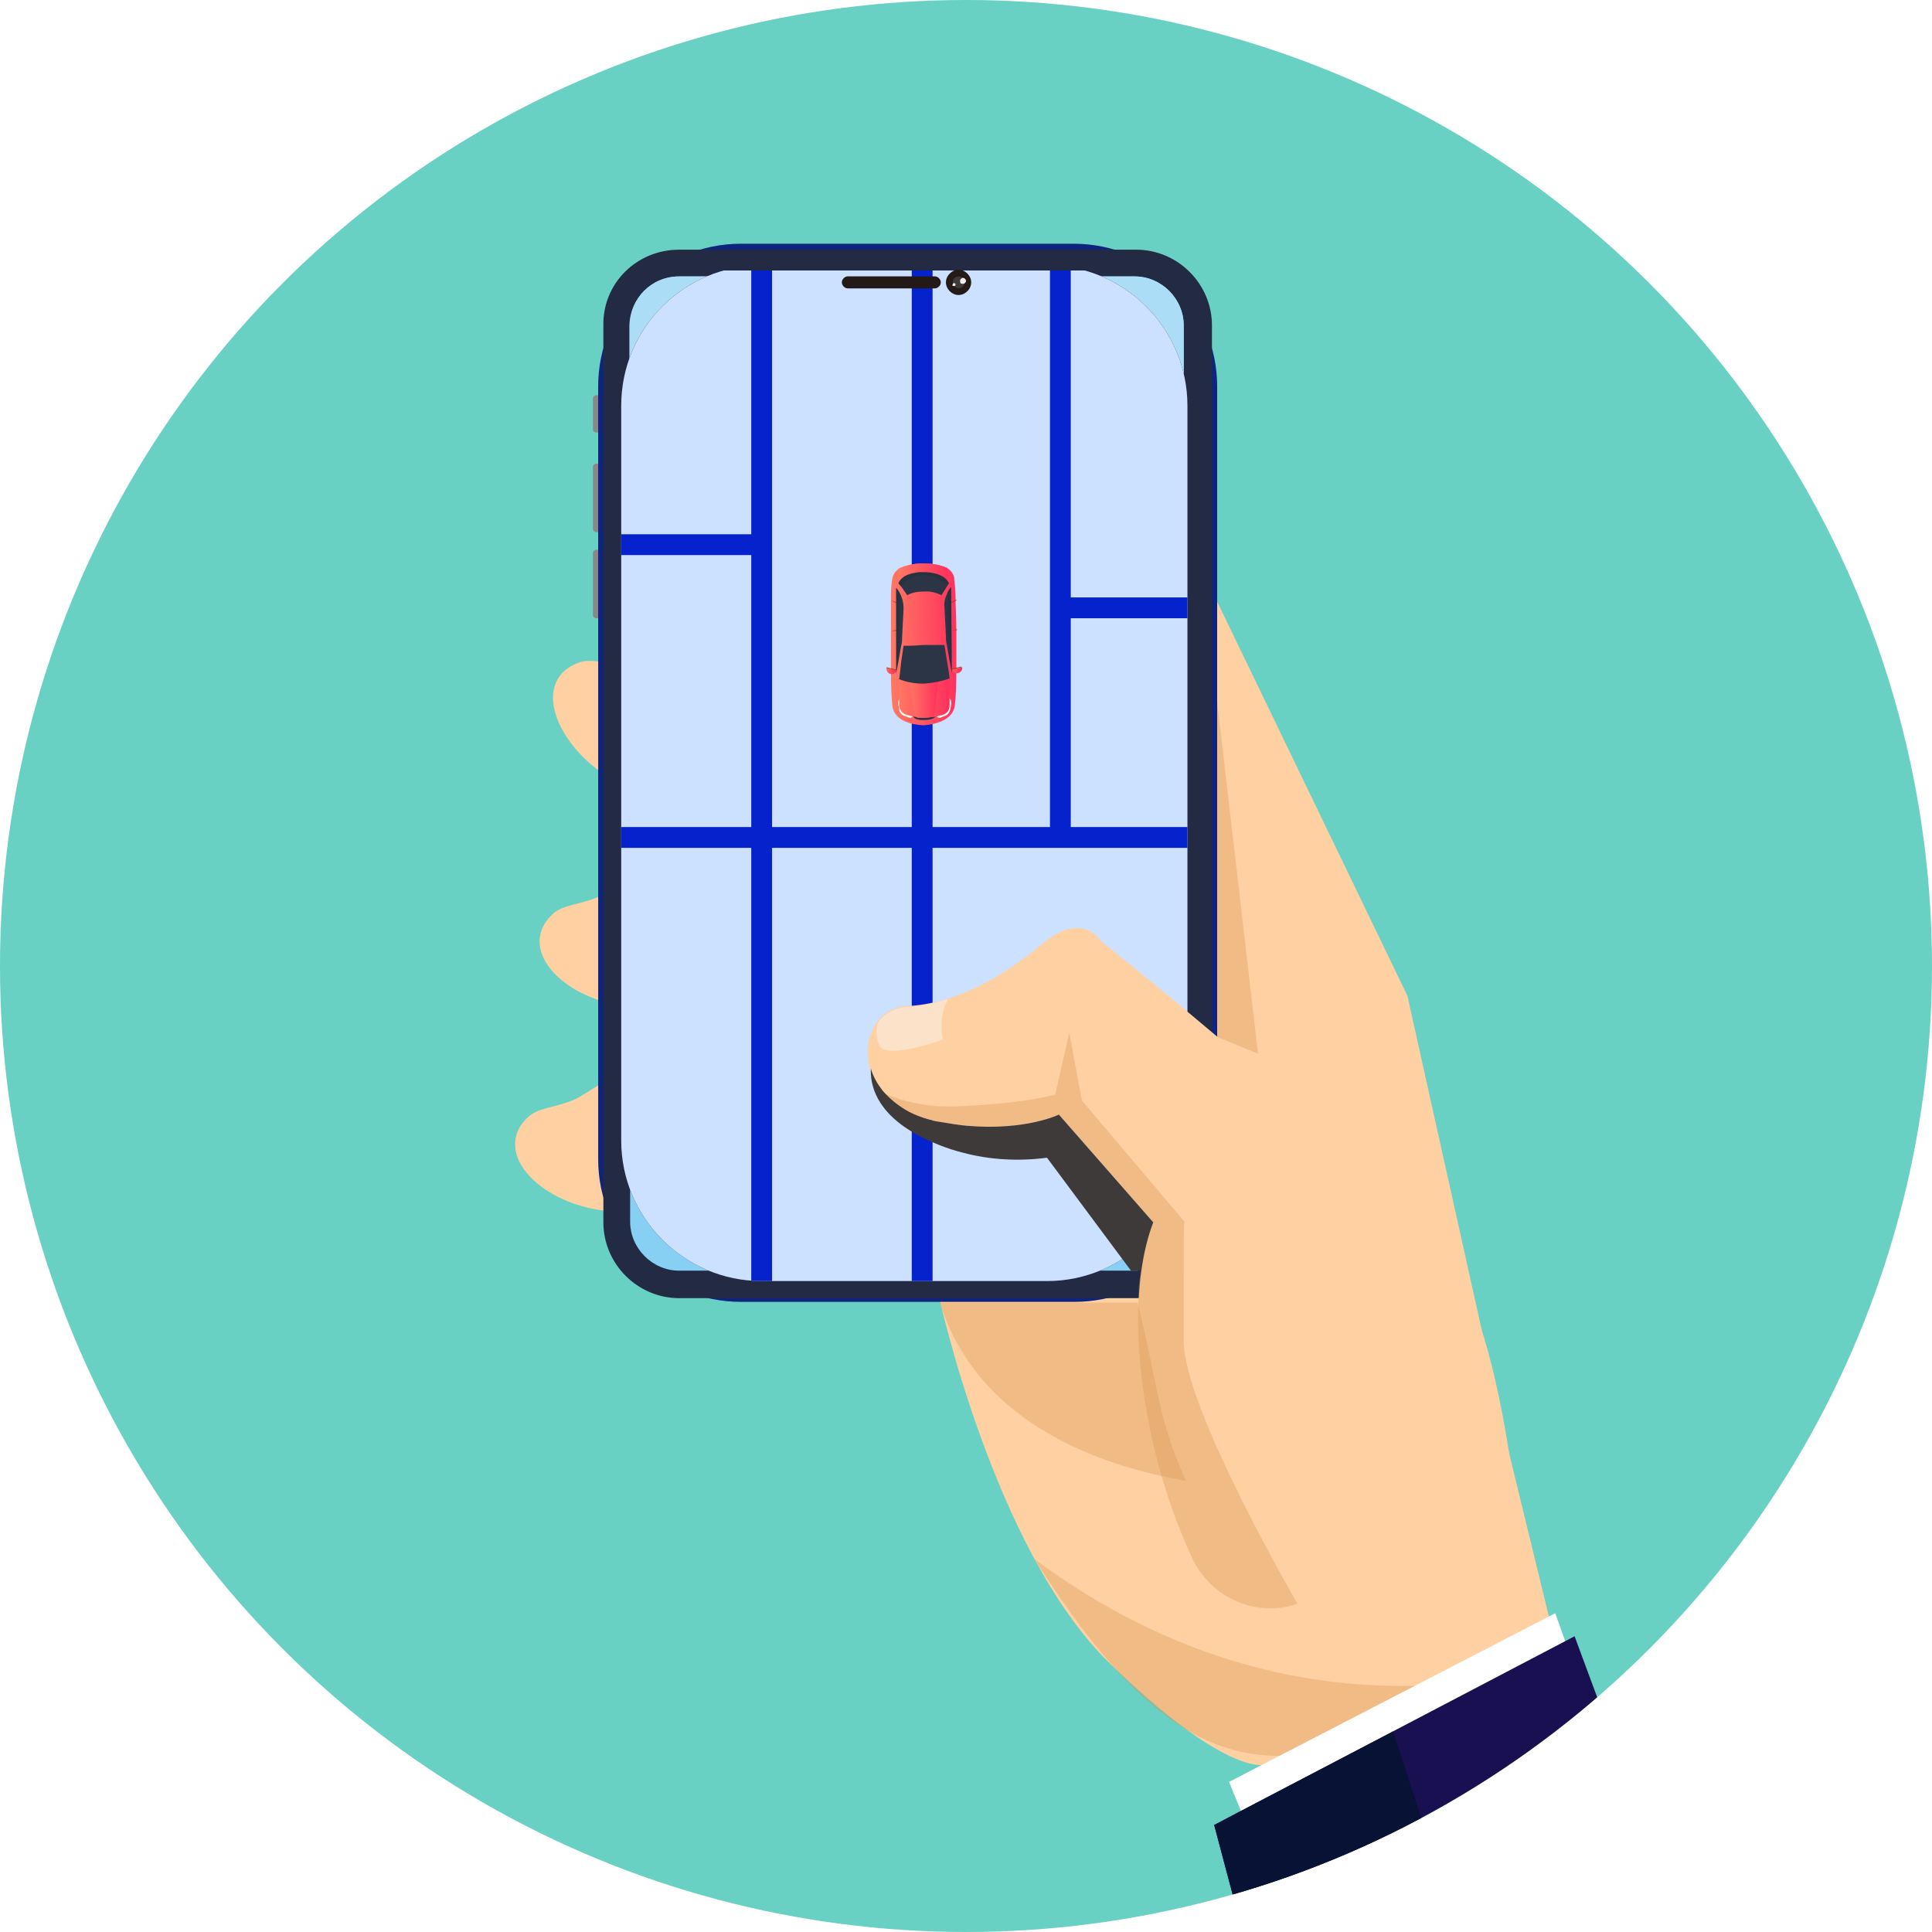
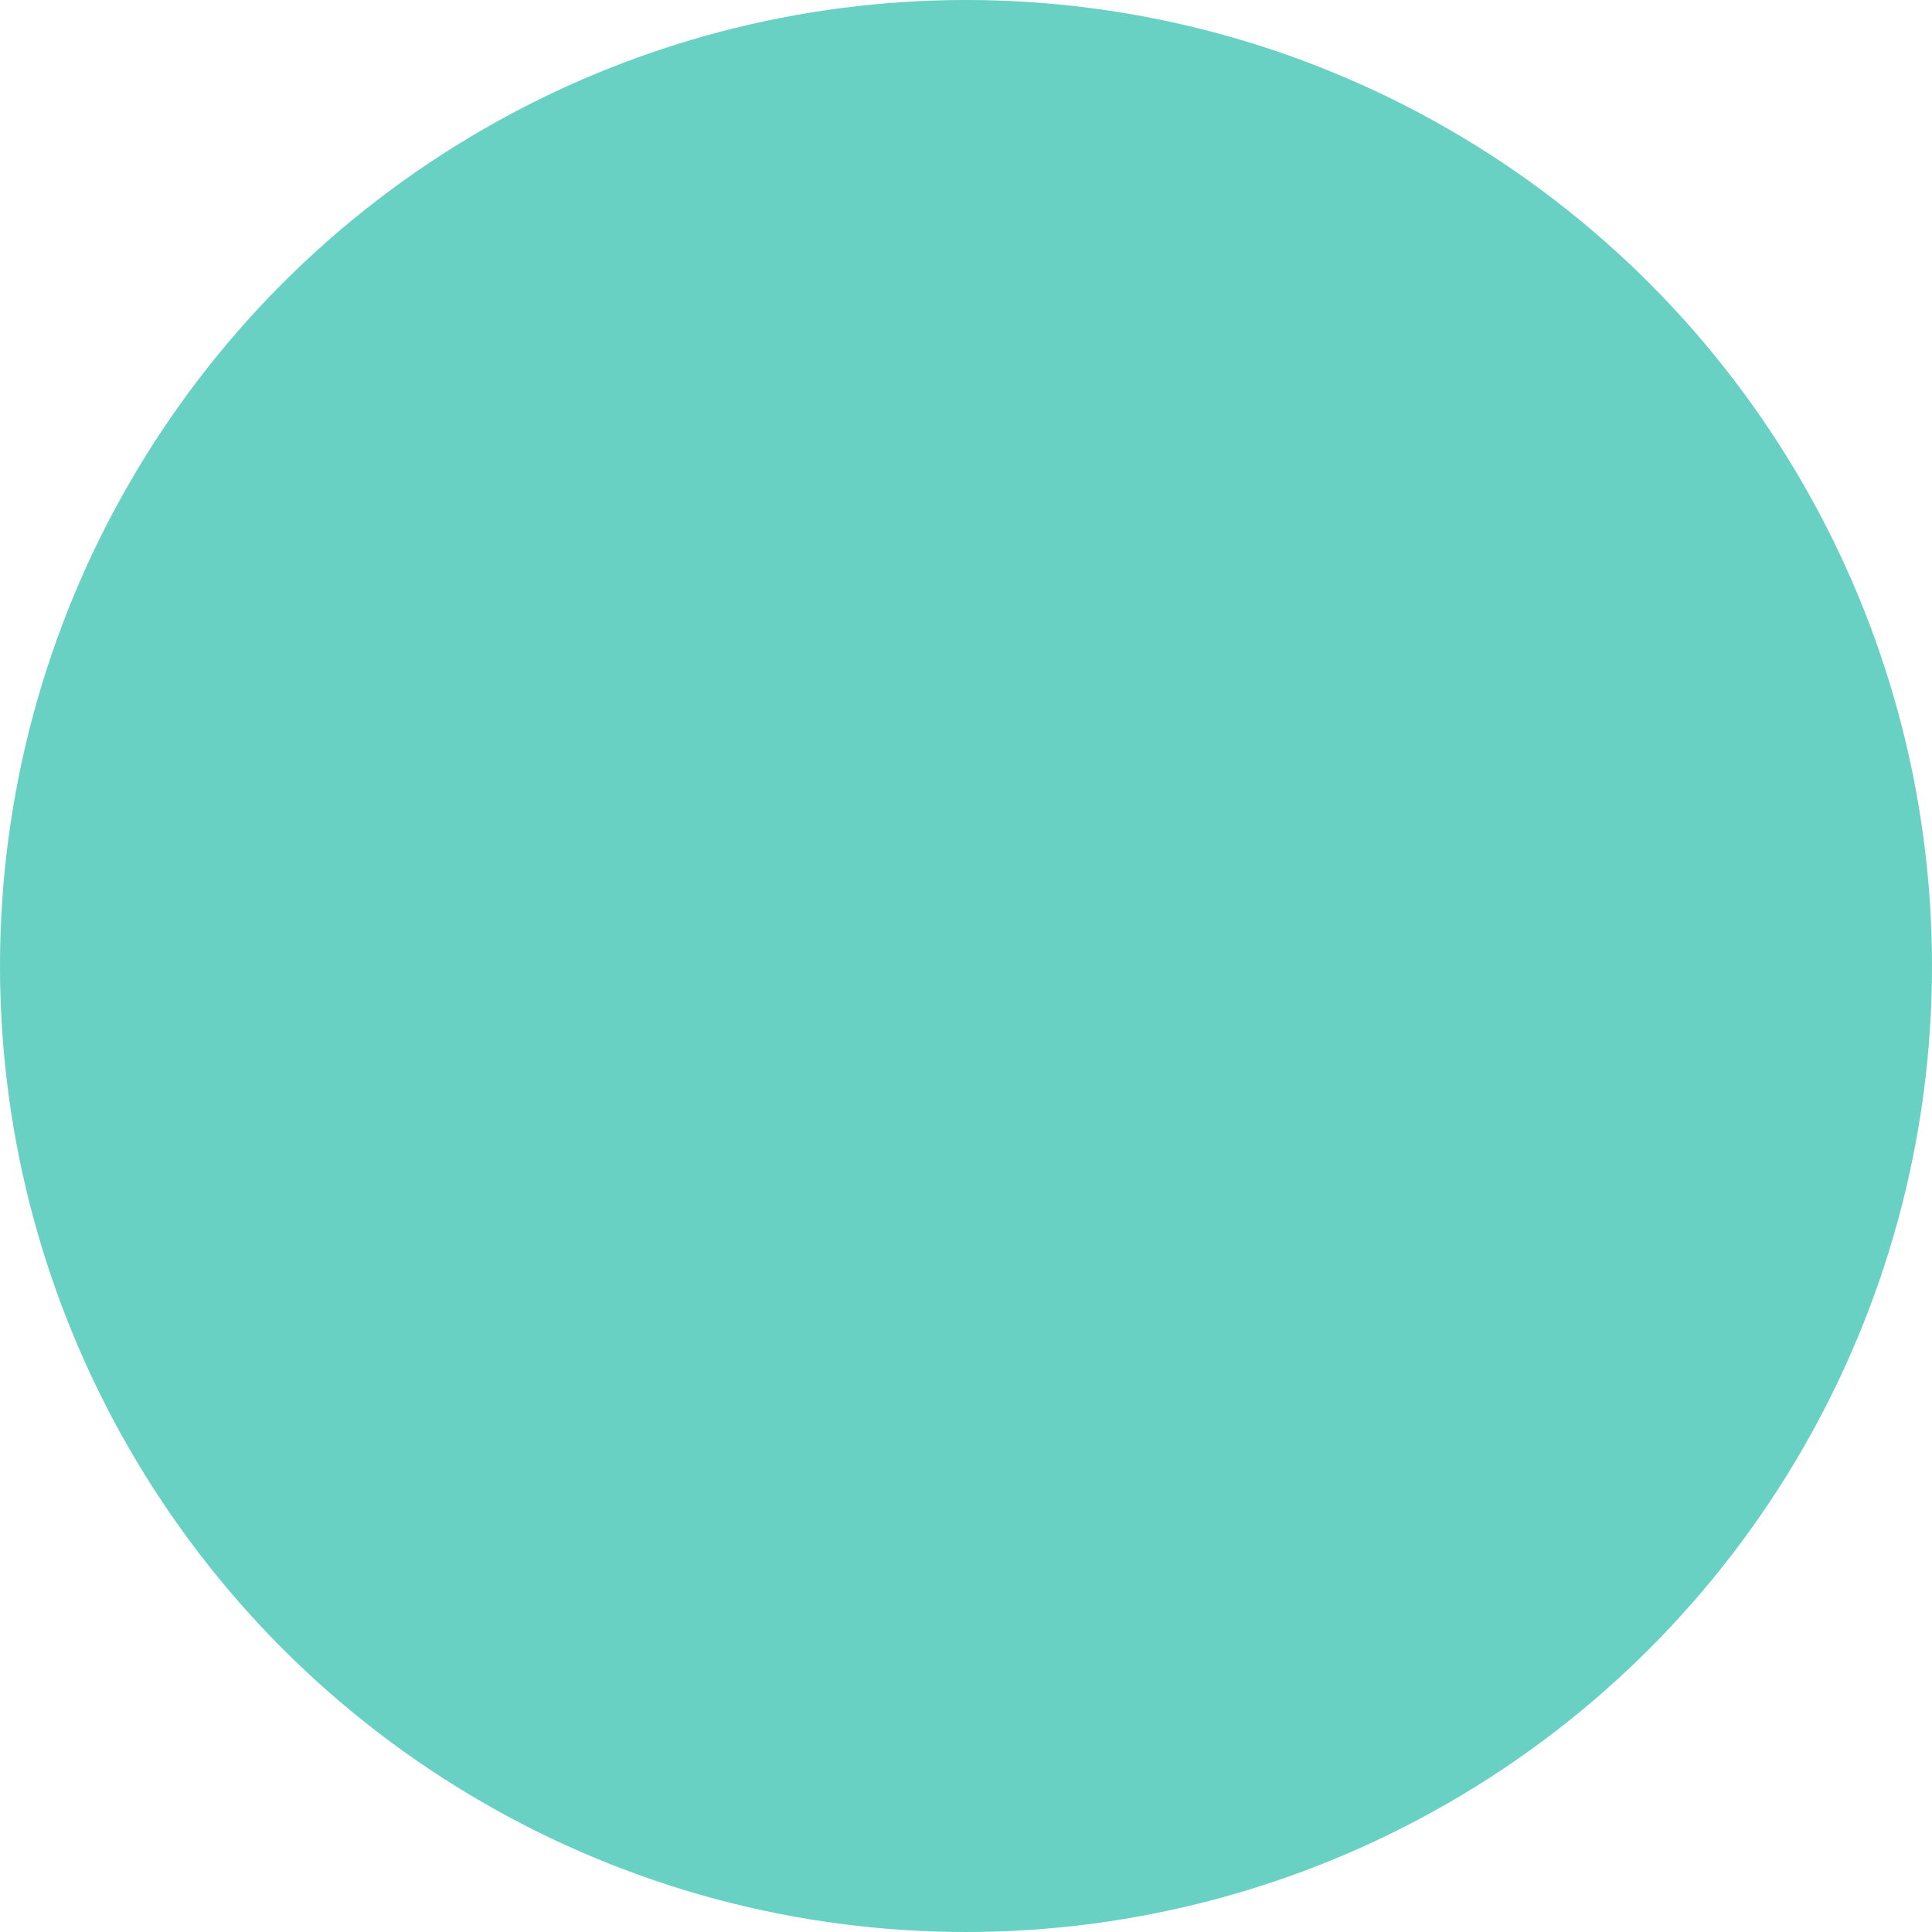
<svg xmlns="http://www.w3.org/2000/svg" xmlns:xlink="http://www.w3.org/1999/xlink" version="1.1" id="Calque_1" x="0px" y="0px" viewBox="0 0 260 260" style="enable-background:new 0 0 260 260;" xml:space="preserve">
  <style type="text/css">
	.st0{clip-path:url(#SVGID_2_);}
	.st1{fill:#69D0C4;}
	.st2{clip-path:url(#SVGID_4_);}
	.st3{fill:#888888;}
	.st4{fill-rule:evenodd;clip-rule:evenodd;fill:#FFD0A1;}
	.st5{opacity:0.35;fill-rule:evenodd;clip-rule:evenodd;fill:#D69554;enable-background:new    ;}
	.st6{fill-rule:evenodd;clip-rule:evenodd;fill:#0F247C;}
	.st7{fill:#232A44;}
	.st8{fill-rule:evenodd;clip-rule:evenodd;fill:#87D0F3;}
	.st9{fill-rule:evenodd;clip-rule:evenodd;fill:#ACDDF7;}
	.st10{clip-path:url(#SVGID_6_);}
	.st11{clip-path:url(#SVGID_8_);}
	.st12{fill:#23235E;}
	.st13{fill:#CCE0FF;}
	.st14{fill:#00FEFF;}
	.st15{fill:url(#SVGID_9_);}
	.st16{fill:#0522CC;}
	.st17{fill:url(#SVGID_10_);}
	.st18{fill:#994009;}
	.st19{fill:url(#SVGID_11_);}
	.st20{fill:#2B3545;}
	.st21{fill:#FFFFFF;}
	.st22{fill:url(#SVGID_12_);}
	.st23{fill:url(#SVGID_13_);}
	.st24{opacity:0.1;}
	.st25{fill:#080808;}
	.st26{fill:url(#SVGID_14_);}
	.st27{fill:url(#SVGID_15_);}
	.st28{fill:#231916;stroke:#231916;stroke-width:0.42;stroke-miterlimit:22.93;}
	.st29{fill-rule:evenodd;clip-rule:evenodd;fill:#231916;}
	.st30{fill-rule:evenodd;clip-rule:evenodd;fill:#271B19;}
	.st31{fill-rule:evenodd;clip-rule:evenodd;fill:#3E3A39;}
	.st32{fill-rule:evenodd;clip-rule:evenodd;fill:#EEEEEF;}
	.st33{fill-rule:evenodd;clip-rule:evenodd;fill:#FBE2C8;}
	.st34{fill-rule:evenodd;clip-rule:evenodd;fill:#FFFFFF;}
	.st35{fill-rule:evenodd;clip-rule:evenodd;fill:#181051;}
	.st36{fill-rule:evenodd;clip-rule:evenodd;fill:#081235;}
</style>
  <title>Fichier 5</title>
  <g>
    <g>
      <g id="Layer_1">
        <g>
          <defs>
            <circle id="SVGID_1_" cx="130" cy="130" r="130" />
          </defs>
          <clipPath id="SVGID_2_">
            <use xlink:href="#SVGID_1_" style="overflow:visible;" />
          </clipPath>
          <g class="st0">
            <rect x="-15.4" y="-10.4" class="st1" width="290.8" height="290.8" />
            <g>
              <defs>
-                 <rect id="SVGID_3_" x="-24.3" y="-26.8" width="294.2" height="294.2" />
-               </defs>
+                 </defs>
              <clipPath id="SVGID_4_">
                <use xlink:href="#SVGID_3_" style="overflow:visible;" />
              </clipPath>
              <g class="st2">
                <path class="st3" d="M162.2,68.5h0.9c0.2,0,0.4,0.2,0.4,0.4v14c0,0.2-0.2,0.4-0.4,0.4h-0.9c-0.2,0-0.4-0.2-0.4-0.4v-14         C161.8,68.7,161.9,68.5,162.2,68.5z" />
                <path class="st3" d="M80.2,53.2h0.9c0.2,0,0.4,0.2,0.4,0.4v4.2c0,0.2-0.2,0.4-0.4,0.4h-0.9c-0.2,0-0.4-0.2-0.4-0.4v-4.2         C79.8,53.4,80,53.2,80.2,53.2z" />
                <path class="st3" d="M80.2,62.4h0.9c0.2,0,0.4,0.2,0.4,0.4v8.4c0,0.2-0.2,0.4-0.4,0.4h-0.9c-0.2,0-0.4-0.2-0.4-0.4v-8.4         C79.8,62.6,80,62.4,80.2,62.4z" />
                <path class="st3" d="M80.2,74h0.9c0.2,0,0.4,0.2,0.4,0.4v8.4c0,0.2-0.2,0.4-0.4,0.4h-0.9c-0.2,0-0.4-0.2-0.4-0.4v-8.4         C79.8,74.2,80,74,80.2,74z" />
                <path class="st4" d="M101.8,92.6L92,89.2c-2.7-0.8-5.6,0.4-7.7,0.3c-2.4-0.1-4.6-0.9-6.2-0.4c-5.5,1.8-4.5,8.2,0.8,13.2         c7,6.5,16,5.4,16,5.4L101.8,92.6z" />
                <path class="st4" d="M97.7,116.6l-10.4,0.8c-2.8,0.4-5,2.6-7,3.4c-2.3,0.9-4.5,1-5.8,2.1c-4.3,3.8-0.8,9.4,6.1,11.7         c5.6,1.8,11.6,1.3,16.8-1.5L97.7,116.6z" />
                <path class="st4" d="M94.4,143.9L84,144.7c-2.8,0.4-5,2.6-7,3.4c-2.2,0.9-4.5,1-5.8,2.1c-4.3,3.8-0.8,9.4,6.1,11.8         c9,3.1,16.8-1.5,16.8-1.5L94.4,143.9z" />
                <path class="st4" d="M203.1,195.6L189.4,134l-26.5-54.9c0,0-0.2-3.7-9.5-7.6s-19.2,54.9-19.2,54.9l-7.9,47.8         c0,0,7.4,34.4,23,49.6s20.8,13.7,20.8,13.7l4.7,11l38.5-11L203.1,195.6z" />
                <polygon class="st5" points="155.5,127.6 163.7,139.5 169.3,141.8 163.7,93.6        " />
                <path class="st6" d="M144.5,32.8c10.6,0,19.3,8.6,19.3,19.2v104c0,10.6-8.6,19.2-19.2,19.2H99.7c-10.6,0-19.2-8.6-19.2-19.2         v-104c0-10.6,8.6-19.2,19.2-19.2" />
                <path class="st7" d="M91.4,33.6h61.5c5.6,0,10.2,4.6,10.2,10.2v120.7c0,5.6-4.6,10.2-10.2,10.2H91.4         c-5.6,0-10.2-4.6-10.2-10.2V43.8C81.1,38.1,85.7,33.6,91.4,33.6z" />
-                 <path class="st8" d="M91.4,37.2h15.8c0.5,1.5,0.3,2.8,1.3,3.5c1,0.5,2.1,0.7,3.1,0.6h21c1.1,0.1,2.3-0.1,3.2-0.7         c0.9-0.7,0.8-2,1.2-3.4h15.7c3.6,0,6.6,3,6.6,6.6v120.6c0,3.6-3,6.6-6.6,6.6H91.4c-3.6,0-6.6-3-6.6-6.6V43.8         C84.8,40.1,87.7,37.2,91.4,37.2z" />
                <path class="st9" d="M91.4,37.2h15.8c0.5,1.5,0.3,2.8,1.3,3.5c1,0.5,2.1,0.7,3.1,0.6h21c1.1,0.1,2.3-0.1,3.2-0.7         c0.9-0.7,0.8-2,1.2-3.4h15.7c3.6,0,6.6,3,6.6,6.6v36c-15.7,28.5-42.9,48.8-74.6,55.8V43.8C84.8,40.1,87.7,37.2,91.4,37.2z" />
                <g>
                  <defs>
                    <path id="SVGID_5_" d="M102.5,35.7h38.4c10.4,0,18.9,8.5,18.9,18.9v98.9c0,10.4-8.5,18.9-18.9,18.9h-38.4           c-10.4,0-18.9-8.5-18.9-18.9V54.6C83.6,44.1,92.1,35.7,102.5,35.7z" />
                  </defs>
                  <clipPath id="SVGID_6_">
                    <use xlink:href="#SVGID_5_" style="overflow:visible;" />
                  </clipPath>
                  <g class="st10">
                    <g>
                      <defs>
                        <rect id="SVGID_7_" x="73.7" y="36.4" width="99.9" height="140.5" />
                      </defs>
                      <clipPath id="SVGID_8_">
                        <use xlink:href="#SVGID_7_" style="overflow:visible;" />
                      </clipPath>
                      <g class="st11">
                        <rect x="-650.2" y="-19.1" class="st12" width="947" height="316.1" />
                        <rect x="55.5" y="-18.4" class="st13" width="185.3" height="316.1" />
                        <path class="st14" d="M145,113.8c-0.2-1.3-1.4-2.2-2.7-2.1c-1.1,0.1-1.9,1-2.1,2.1" />
                        <path class="st14" d="M3.3,125c0.2-1.3-0.8-2.5-2.1-2.7c-1.3-0.2-2.5,0.8-2.7,2.1c-0.2,1.3,0.8,2.5,2.1,2.7             c0.1,0,0.2,0,0.3,0C2.2,127.1,3.2,126.2,3.3,125z" />
                        <radialGradient id="SVGID_9_" cx="-673.838" cy="221.012" r="13.54" gradientTransform="matrix(1.17 0 0 -1.03 789.145 353.09)" gradientUnits="userSpaceOnUse">
                          <stop offset="0" style="stop-color:#6559EE" />
                          <stop offset="0.1" style="stop-color:#6559EE;stop-opacity:0.87" />
                          <stop offset="0.35" style="stop-color:#6559EE;stop-opacity:0.57" />
                          <stop offset="0.57" style="stop-color:#6559EE;stop-opacity:0.32" />
                          <stop offset="0.76" style="stop-color:#6559EE;stop-opacity:0.15" />
                          <stop offset="0.91" style="stop-color:#6559EE;stop-opacity:4.000000e-02" />
                          <stop offset="1" style="stop-color:#6559EE;stop-opacity:0" />
                        </radialGradient>
                        <path class="st15" d="M-17.1,125.2c0-8.5,7.8-15.4,17.5-15.4S18,116.7,18,125.2s-7.9,15.4-17.5,15.4             S-17.1,133.7-17.1,125.2z" />
                        <rect x="101.1" y="36.4" class="st16" width="2.8" height="142.8" />
                        <rect x="141.3" y="-3.4" class="st16" width="2.8" height="117.1" />
                        <rect x="142.9" y="80.4" class="st16" width="59.7" height="2.8" />
                        <rect x="46" y="71.9" class="st16" width="57.6" height="2.8" />
                        <rect x="83" y="111.3" class="st16" width="80.8" height="2.8" />
                        <rect x="122.7" y="35" class="st16" width="2.8" height="220.6" />
                      </g>
                    </g>
                  </g>
                </g>
                <linearGradient id="SVGID_10_" gradientUnits="userSpaceOnUse" x1="-4060.736" y1="-2705.226" x2="-4051.845" y2="-2705.226" gradientTransform="matrix(1 -1.623085e-02 -1.623085e-02 -1 4136.389 -2683.969)">
                  <stop offset="0" style="stop-color:#FF7B63" />
                  <stop offset="1" style="stop-color:#FF335D" />
                </linearGradient>
                <path class="st17" d="M119.9,84.9L119.9,84.9c0-1.5,0-2.9,0-4.1c0,0,0-0.1,0-0.1c0-1,0-1.9,0.2-2.9c0.1-0.6,0.5-1,0.9-1.3         c2-0.9,4.4-0.9,6.4-0.1c0.5,0.3,0.9,0.8,1,1.3c0.1,1,0.2,1.9,0.2,2.9v0.1c0,1.2,0.1,2.5,0.1,4v0.1c0,1.7,0,3.4,0,5v0.7l0,0         c0,2-0.1,3.6-0.2,4.4c-0.3,2.6-4.2,2.7-4.2,2.7s-3.9,0-4.2-2.6c-0.1-0.8-0.2-2.4-0.2-4.4c0-0.2,0-0.4,0-0.6v-0.1         C119.9,88.3,119.9,86.6,119.9,84.9z" />
                <path class="st18" d="M128.1,84.8L128.1,84.8l0.7-0.1v0.1H128.1z" />
                <path class="st18" d="M119.9,84.9L119.9,84.9l0.7-0.1v0.1H119.9z" />
                <path class="st18" d="M127.8,81.2l0.3-0.2l0.6-0.3v0.1l-0.6,0.3L127.8,81.2z" />
                <path class="st18" d="M119.9,80.8C119.9,80.8,119.9,80.8,119.9,80.8l0.6,0.2l0.3,0.2v0.1l-0.3-0.2L119.9,80.8z" />
                <linearGradient id="SVGID_11_" gradientUnits="userSpaceOnUse" x1="-4059.635" y1="-2695.644" x2="-4052.806" y2="-2695.644" gradientTransform="matrix(1 -1.623085e-02 -1.623085e-02 -1 4136.389 -2683.969)">
                  <stop offset="0" style="stop-color:#FF7B63" />
                  <stop offset="1" style="stop-color:#FF335D" />
                </linearGradient>
                <path class="st19" d="M121,76.5c2-0.9,4.4-0.9,6.4-0.1c0.2,0.6,0.3,1.3,0.2,1.9l-3.4-0.2l-3.4,0.3         C120.8,77.8,120.9,77.2,121,76.5z" />
                <path class="st20" d="M124.4,96.9c0,0,1.6,0,1.5-0.7h-1.5h-1.5C122.8,97,124.4,96.9,124.4,96.9z" />
                <path class="st21" d="M127.9,95.4l0.1-0.6c0.1-0.4-0.1-0.8-0.4-1H126v2.4c0,0.2,0.2,0.4,0.4,0.4c0,0,0.1,0,0.1,0l0.5-0.2         C127.5,96.3,127.8,95.9,127.9,95.4z" />
                <path class="st21" d="M121,95.4l-0.1-0.6c-0.1-0.4,0.1-0.8,0.4-1h1.6v2.4c0,0.2-0.2,0.4-0.4,0.4c0,0-0.1,0-0.1,0l-0.5-0.2         C121.4,96.3,121,95.9,121,95.4z" />
                <linearGradient id="SVGID_12_" gradientUnits="userSpaceOnUse" x1="-4059.746" y1="-2712.405" x2="-4052.936" y2="-2712.405" gradientTransform="matrix(1 -1.623085e-02 -1.623085e-02 -1 4136.389 -2683.969)">
                  <stop offset="0" style="stop-color:#FF7B63" />
                  <stop offset="1" style="stop-color:#FF335D" />
                </linearGradient>
                <path class="st22" d="M126.9,96.2L126.9,96.2c0.6-0.2,0.9-0.7,0.9-1.3v-3.5h-3.4H121v3.5c0,0.6,0.4,1.1,1,1.3l0,0         C123.6,96.7,125.3,96.7,126.9,96.2z" />
                <linearGradient id="SVGID_13_" gradientUnits="userSpaceOnUse" x1="-4058.306" y1="-2712.46" x2="-4054.345" y2="-2712.46" gradientTransform="matrix(1 -1.623085e-02 -1.623085e-02 -1 4136.389 -2683.969)">
                  <stop offset="0" style="stop-color:#FF7B63" />
                  <stop offset="1" style="stop-color:#FF335D" />
                </linearGradient>
                <path class="st23" d="M123,96c0,0.3,0.3,0.6,0.6,0.6c0.3,0,0.5,0,0.8,0c0.3,0,0.5,0,0.8-0.1c0.3-0.1,0.6-0.3,0.6-0.6l0.5-4.7         h-2h-2L123,96z" />
                <path class="st20" d="M121,91.4l0.1-0.7l0.2-1.8l0.3-2h0.9c0.7,0,1.3-0.1,2-0.1s1.1,0,1.7,0h0.9l0.3,1.9l0.3,1.8l0.1,0.8         c-1.1,0.4-2.2,0.6-3.4,0.7h-0.2C123.1,92,122,91.8,121,91.4z" />
                <path class="st20" d="M127.5,79.8c0.1-0.3,0.3-0.6,0.5-0.8l0.1,11.6l-0.4-2.2l-0.3-1.7c-0.1-0.3-0.1-0.7-0.1-1l-0.1-2.1         l-0.1-1.9C127,81.1,127.2,80.4,127.5,79.8z" />
                <path class="st20" d="M120.6,90.7l0.7-3.9c0.1-0.3,0.1-0.7,0.1-1l0.2-3.9c0-1-0.3-2-1-2.8l0,0L120.6,90.7z" />
                <path class="st20" d="M120.9,78.5c0.5-1.2,2-1.4,2.8-1.5c0.2,0,0.4,0,0.6,0c0,0,2.7-0.1,3.4,1.5l-0.2,0.3l-0.3,0.5l-0.5,0.8         c-0.6-0.3-1.3-0.5-1.9-0.5h-0.4c-0.8,0-1.6,0.1-2.3,0.5l-0.5-0.7l-0.2-0.3L120.9,78.5z" />
                <g class="st24">
                  <path class="st25" d="M120.9,78.5c0.5-1.2,2-1.4,2.8-1.5c0.2,0,0.4,0,0.6,0c0,0,2.7-0.1,3.4,1.5l-0.2,0.3          c-1.6-1.8-4.4-1.9-6.1-0.2c-0.1,0.1-0.2,0.1-0.2,0.2L120.9,78.5z" />
                </g>
                <g class="st24">
                  <path class="st25" d="M127.5,79.8c0.1-0.3,0.3-0.6,0.5-0.8l0.1,11.6l-0.4-2.2L127.5,79.8z" />
                </g>
                <g class="st24">
                  <path class="st25" d="M121.1,79.8c-0.2-0.3-0.3-0.6-0.6-0.8l0.1,11.6l0.4-2.2L121.1,79.8z" />
                </g>
                <linearGradient id="SVGID_14_" gradientUnits="userSpaceOnUse" x1="-4061.376" y1="-2708.689" x2="-4060.086" y2="-2708.689" gradientTransform="matrix(1 -1.623085e-02 -1.623085e-02 -1 4136.389 -2683.969)">
                  <stop offset="0" style="stop-color:#FF7B63" />
                  <stop offset="1" style="stop-color:#FF335D" />
                </linearGradient>
                <path class="st26" d="M120.1,90.7c-0.4,0.1-0.7-0.2-0.8-0.6c0-0.1,0-0.1,0-0.2l1.3,0.3c0,0,0,0.1,0,0.1         C120.5,90.5,120.3,90.7,120.1,90.7z" />
                <polygon class="st18" points="119.3,89.9 120.6,90.2 120.6,90.1 119.3,89.8        " />
                <linearGradient id="SVGID_15_" gradientUnits="userSpaceOnUse" x1="-4052.556" y1="-2708.76" x2="-4051.256" y2="-2708.76" gradientTransform="matrix(1 -1.623085e-02 -1.623085e-02 -1 4136.389 -2683.969)">
                  <stop offset="0" style="stop-color:#FF7B63" />
                  <stop offset="1" style="stop-color:#FF335D" />
                </linearGradient>
                <path class="st27" d="M128.7,90.6c0.4,0,0.7-0.2,0.8-0.6c0-0.1,0-0.1,0-0.2l-1.3,0.3c0,0,0,0.1,0,0.1         C128.2,90.4,128.4,90.6,128.7,90.6z" />
                <polygon class="st18" points="129.4,89.8 128.1,90.1 128.1,90 129.4,89.7        " />
                <path class="st28" d="M114.1,37.4h11.7c0.3,0,0.6,0.3,0.6,0.6v0c0,0.3-0.3,0.6-0.6,0.6h-11.7c-0.3,0-0.6-0.3-0.6-0.6v0         C113.5,37.7,113.8,37.4,114.1,37.4z" />
                <path class="st29" d="M129,39.7c0.9,0,1.7-0.8,1.7-1.7c0-0.9-0.8-1.7-1.7-1.7c-0.9,0-1.7,0.8-1.7,1.7v0         C127.3,38.9,128.1,39.7,129,39.7z" />
                <path class="st30" d="M129,39.4c0.8,0,1.4-0.6,1.4-1.4c0-0.8-0.6-1.4-1.4-1.4c-0.8,0-1.4,0.6-1.4,1.4c0,0,0,0,0,0         C127.6,38.8,128.2,39.4,129,39.4C129,39.4,129,39.4,129,39.4z" />
                <path class="st29" d="M129,39.1c0.6,0,1.1-0.5,1.1-1.1s-0.5-1.1-1.1-1.1c-0.6,0-1.1,0.5-1.1,1.1c0,0,0,0,0,0         C127.9,38.6,128.4,39.1,129,39.1z" />
                <path class="st31" d="M129,38.8c0.4,0,0.8-0.3,0.8-0.8s-0.3-0.8-0.8-0.8c-0.4,0-0.8,0.3-0.8,0.8         C128.3,38.4,128.6,38.8,129,38.8L129,38.8z" />
                <path class="st32" d="M129.6,38.2c0.2,0,0.4-0.2,0.4-0.4s-0.2-0.4-0.4-0.4c-0.2,0-0.4,0.2-0.4,0.4         C129.2,38.1,129.3,38.2,129.6,38.2L129.6,38.2z" />
                <path class="st32" d="M128.4,38.5c0.1,0,0.2-0.1,0.2-0.2c0-0.1-0.1-0.2-0.2-0.2c0,0,0,0,0,0c-0.1,0-0.2,0.1-0.2,0.2         C128.1,38.4,128.2,38.5,128.4,38.5C128.4,38.5,128.4,38.5,128.4,38.5z" />
                <path class="st4" d="M205.3,217.2c0,0-1.5-35.5-10.4-48s-46.8-42.6-46.8-42.6s-2.4-4.1-7.8,0.4s-11.7,8.1-18.3,8.4         c-7,0.4-8.3,13.2,4.5,15.6c10.1,1.9,16-1,16-1l12.7,14.5c-7.6,19.4,6.9,71.6,33.4,64.5C202,225.5,205.3,217.2,205.3,217.2z" />
                <path class="st5" d="M152.8,175.3h-26.3c6.1,19.8,29.3,23.2,33.1,24c-3.9-8.8-3.6-12.1-6.5-24H152.8z" />
                <path class="st5" d="M153.2,175.3c-0.4,10.5,2.2,23.7,7.3,34.5c2.3,4.8,7.6,7.5,12.8,6.4c0.4-0.1,0.9-0.2,1.3-0.4         c0,0-15.3-26.3-15.3-35.3c0-2.7,0-5.2,0-7.4c0-0.3,0-0.6,0-0.9c0-4.1,0-7,0.1-7.7v-0.1l-13.8-16.3l-1.7-9.1l-1.9,8.3         c0,0-3.7,1.1-11.5,1.5l-2,0.1c-3.4,0.1-6.7-0.5-9.8-1.9c2,2.3,4.8,3.8,7.8,4.2c1.2,0.2,2.4,0.4,3.5,0.5         c7.9,0.7,12.4-1.5,12.4-1.5l12.7,14.5c-0.8,2.1-1.3,4.3-1.6,6.5c-0.2,1.2-0.3,2.4-0.3,3.6         C153.2,174.9,153.2,175.1,153.2,175.3z" />
                <path class="st5" d="M139.2,209.8c18,28.1,31.3,34.4,60.4,16.3C177.5,229.2,156.8,222.9,139.2,209.8z" />
                <path class="st33" d="M126.9,139.9c-0.4-1.9-0.2-3.8,0.7-5.5c-1.8,0.6-3.7,1-5.6,1.1c-1.5,0.1-2.9,0.8-3.8,2         c-0.4,1.1-0.3,2.3,0.2,3.3C119.5,142.6,126.9,139.9,126.9,139.9z" />
                <polygon class="st34" points="212.4,225.8 209.3,217.1 165.4,239.8 168.7,247.9        " />
                <polygon class="st35" points="211.9,220.2 163.4,245.6 202,391.1 269,374.3        " />
                <polygon class="st36" points="163.4,245.6 202,391.1 235.5,382.7 191,243.8 189,237.7 187.5,233 171.6,241.3 167,243.7                 " />
                <path class="st31" d="M152.2,171h0.6c0.3,0,0.5,0,0.8,0c0.3-2.2,0.8-4.4,1.6-6.5l-12.7-14.5c0,0-4.5,2.2-12.4,1.5         c-1.1-0.1-2.3-0.3-3.5-0.5c-3-0.4-5.8-1.9-7.8-4.2c-0.7-0.9-1.3-1.9-1.6-3c-0.1,2.1,0.6,5.9,6.4,9c1.9,1,3.9,1.8,5.9,2.3         c3.7,1,7.6,1.2,11.4,0.7L152.2,171z" />
              </g>
            </g>
          </g>
        </g>
      </g>
    </g>
  </g>
</svg>